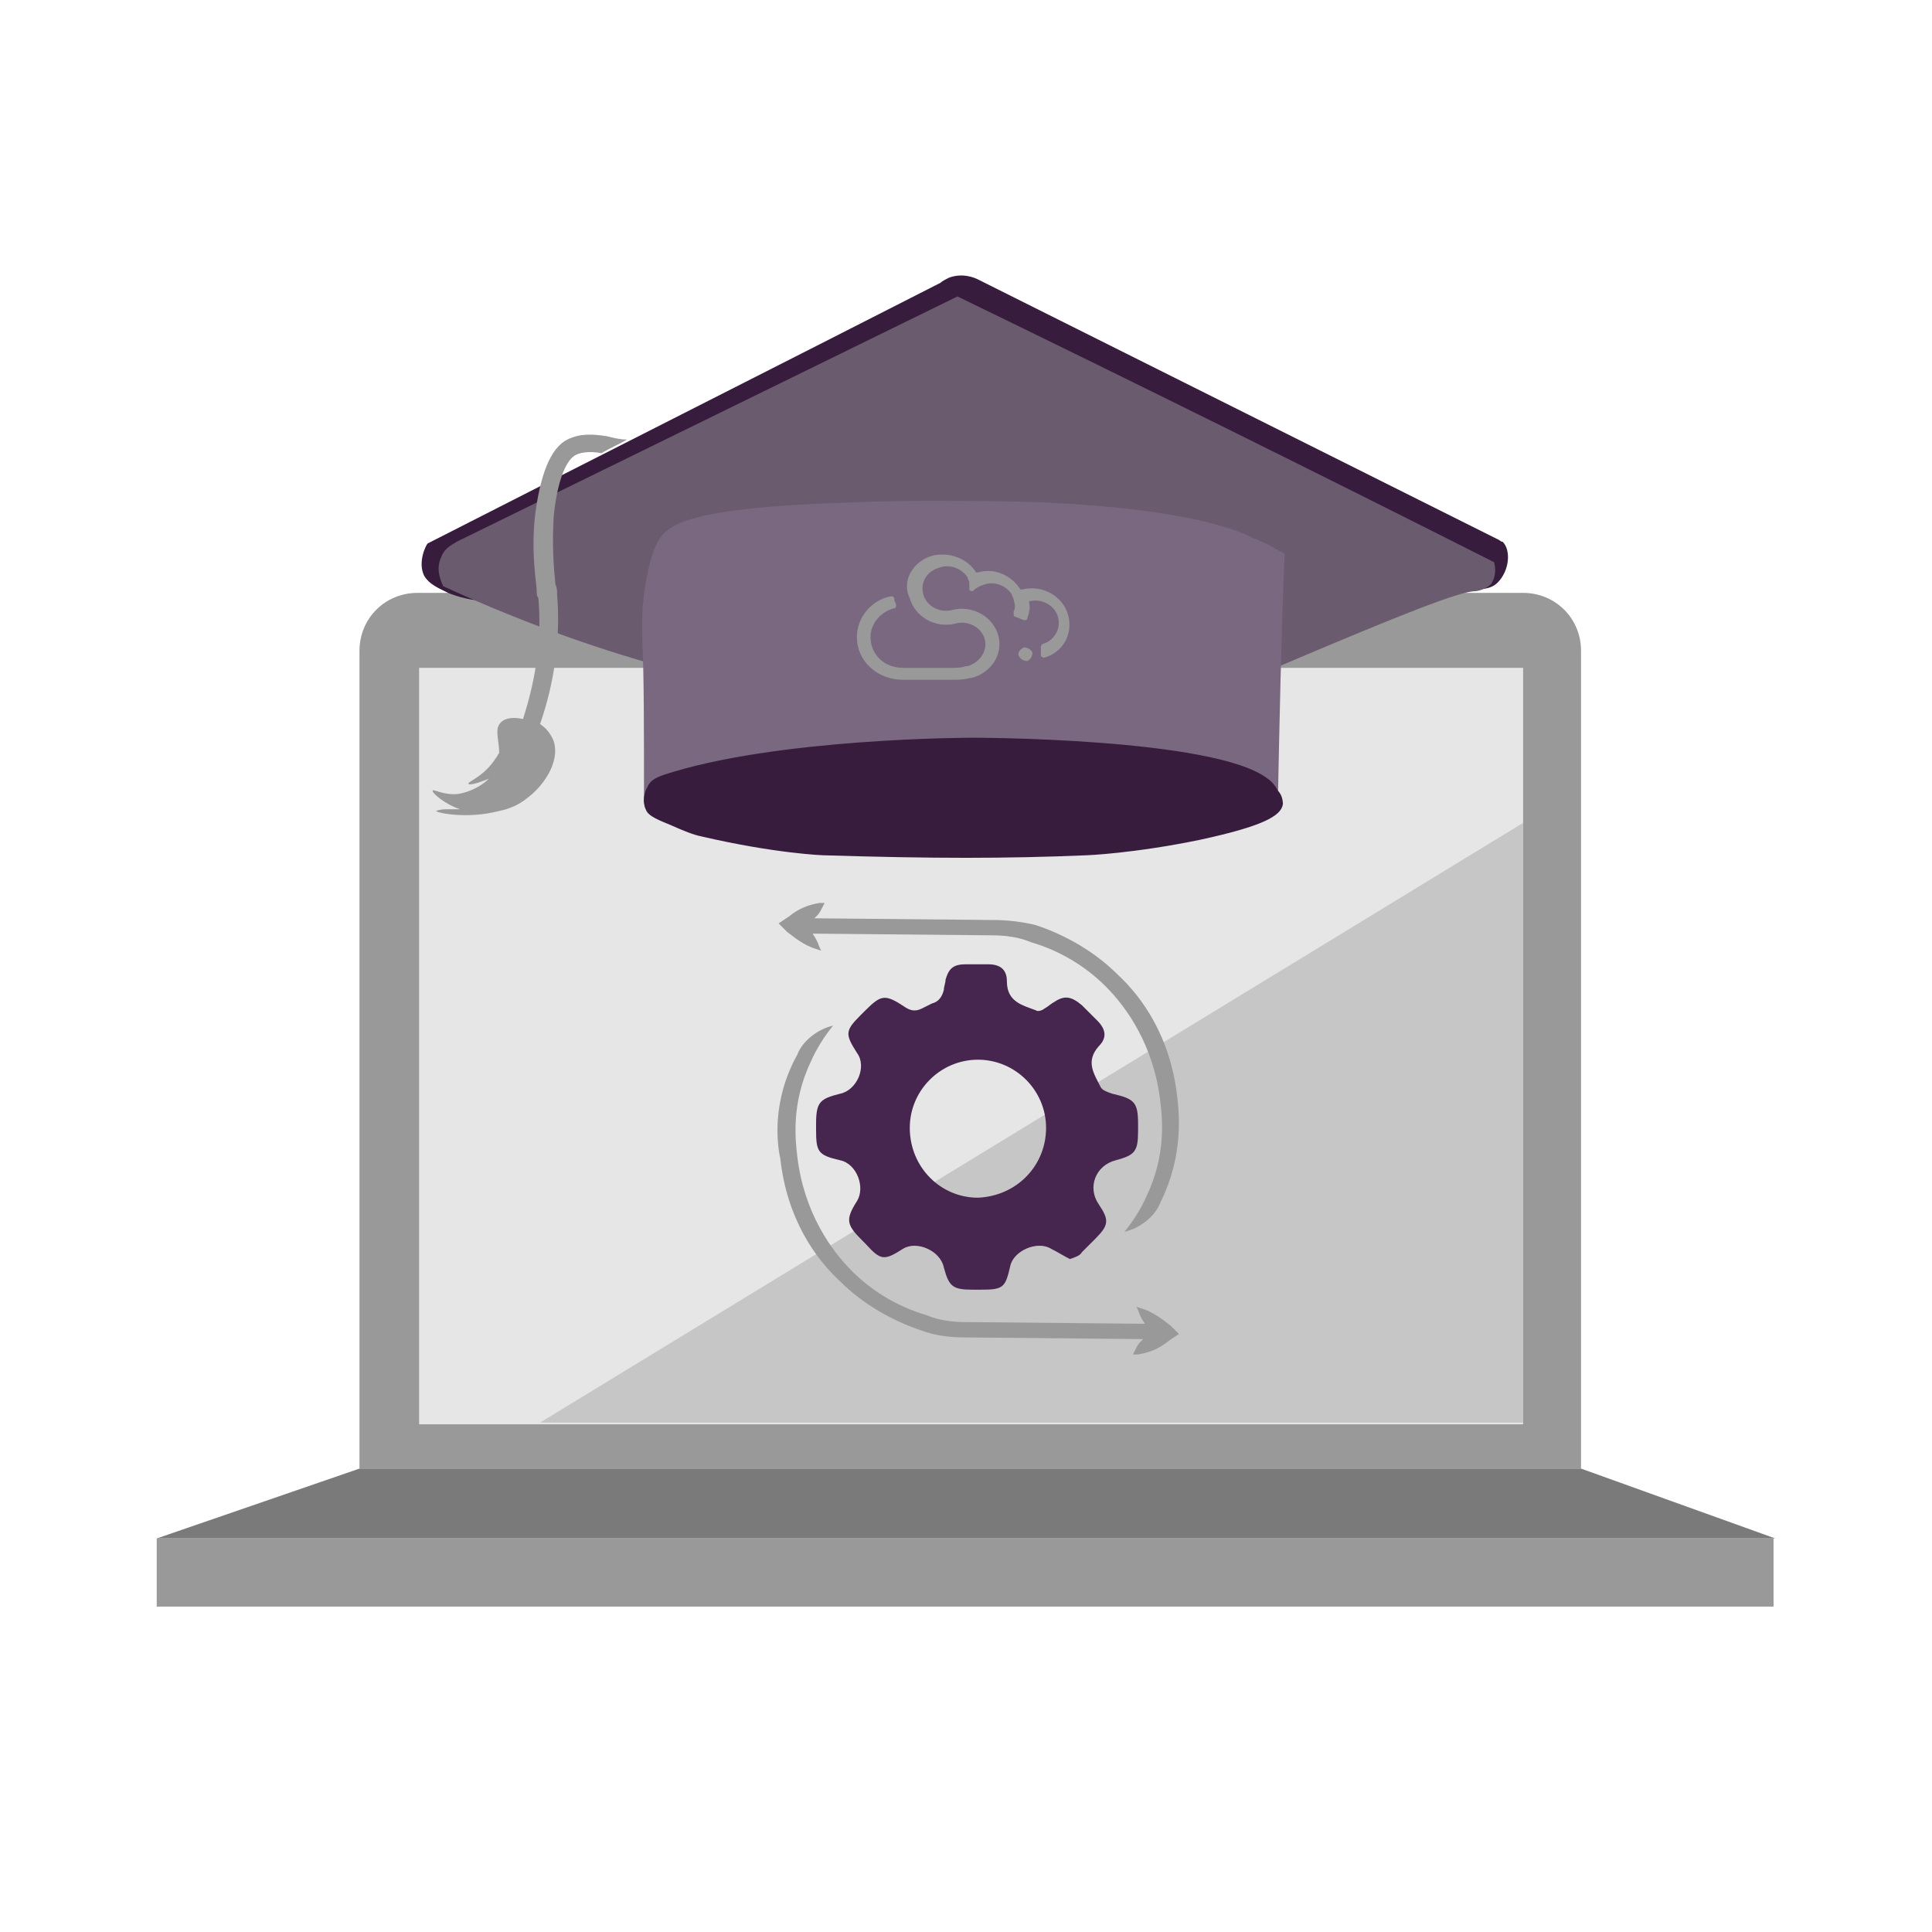
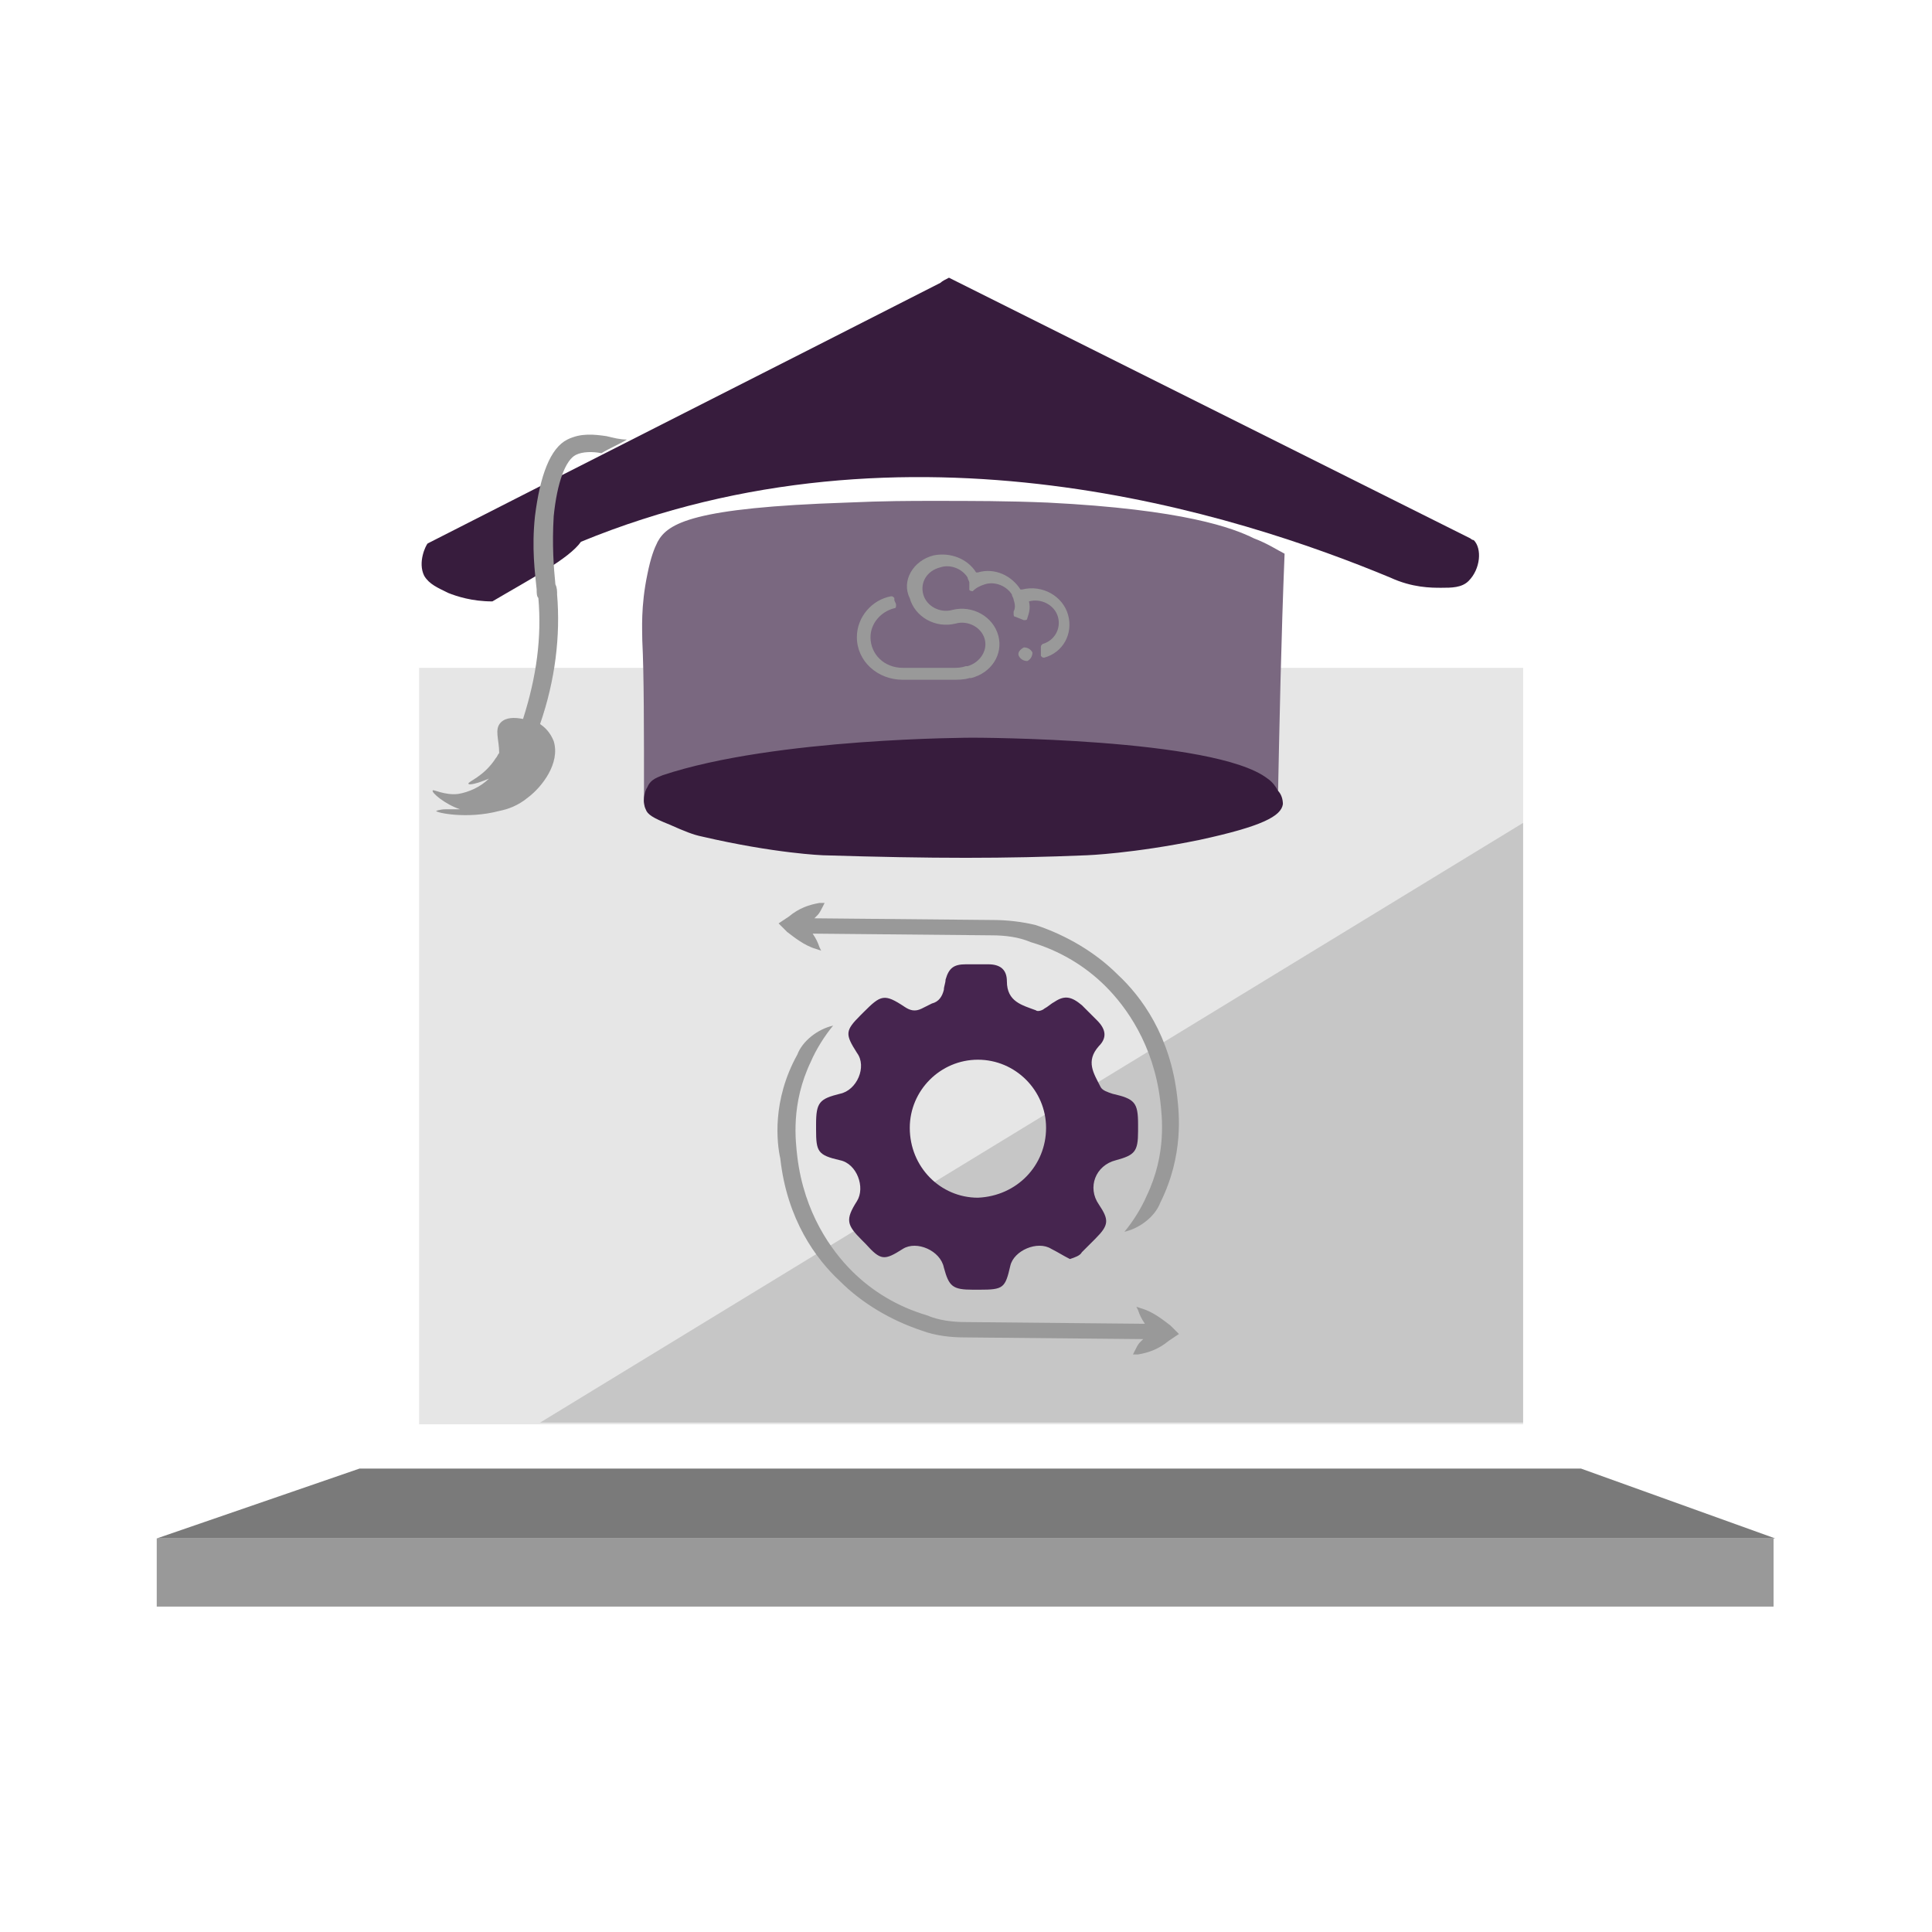
<svg xmlns="http://www.w3.org/2000/svg" version="1.1" id="Laag_1" x="0px" y="0px" viewBox="0 0 113.4 113.4" style="enable-background:new 0 0 113.4 113.4;" xml:space="preserve">
  <style type="text/css">
	.st0{fill:#46254F;}
	.st1{fill:none;stroke:#46254F;stroke-width:3;stroke-miterlimit:10;}
	.st2{fill:#FFFFFF;stroke:#46254F;stroke-width:3;stroke-miterlimit:10;}
	.st3{fill:none;stroke:#46254F;stroke-miterlimit:10;}
	.st4{fill:#34203D;}
	.st5{fill:#2C1C35;}
	.st6{fill:#2D1C35;}
	.st7{fill:#C6724C;}
	.st8{clip-path:url(#SVGID_00000046300863700206565680000017303757065262043577_);}
	.st9{fill:#AF5332;}
	.st10{fill:none;}
	.st11{fill:#51C185;}
	.st12{fill:#E5D2C7;}
	.st13{clip-path:url(#SVGID_00000132071111887685109450000003285217505798701461_);}
	.st14{fill:#F2E5DE;}
	.st15{fill:#3A2445;}
	.st16{clip-path:url(#SVGID_00000119077518075165114640000008734162098188690323_);}
	.st17{fill:#4CE593;}
	.st18{fill:#665270;}
	.st19{clip-path:url(#SVGID_00000034808874894867582940000015003240897934382467_);}
	.st20{clip-path:url(#SVGID_00000123424409298839879530000000446843168112615569_);}
	.st21{fill:#0295FF;}
	.st22{clip-path:url(#SVGID_00000030482425303481277530000005541420940588806058_);}
	.st23{fill:#F2F2F2;}
	.st24{fill:#C3BBC6;}
	.st25{clip-path:url(#SVGID_00000160188392527452614530000001600610817704597377_);}
	.st26{fill:#543D5E;}
	.st27{clip-path:url(#SVGID_00000032643895269335635730000010347702563214237612_);}
	.st28{clip-path:url(#SVGID_00000080916397282407362400000008515278221187522977_);}
	.st29{clip-path:url(#SVGID_00000168795384333205261100000006019875580979628221_);}
	.st30{fill:#C7724C;}
	.st31{clip-path:url(#SVGID_00000092442143737710615920000011750342161879567780_);}
	.st32{fill:#4B4668;}
	.st33{clip-path:url(#SVGID_00000096019830573429476570000015660794053648753053_);}
	.st34{fill:#999999;}
	.st35{fill:#C2BAC5;}
	.st36{fill:#F6F6F6;}
	.st37{fill:#45254E;}
	.st38{fill:#F1F1F1;}
	.st39{fill:#C6C6C6;}
	.st40{fill:#A6A0A9;}
	.st41{fill:#371C3D;}
	.st42{fill:#7A6880;}
	.st43{fill:#9D9D9C;}
	.st44{fill:#969099;}
	.st45{fill:#FFFFFF;}
	.st46{fill:none;stroke:#999999;stroke-width:3;stroke-miterlimit:10;}
	.st47{fill:#FFFFFF;stroke:#999999;stroke-width:3;stroke-miterlimit:10;}
	.st48{fill:#E6E6E6;}
	.st49{clip-path:url(#SVGID_00000166659479085254849720000017344120933090088591_);fill:#999999;}
	.st50{clip-path:url(#SVGID_00000101788508145471175190000002101754018835155630_);fill:#999999;}
	.st51{clip-path:url(#SVGID_00000019659193094203638230000018245368912497839526_);fill:#999999;}
	.st52{clip-path:url(#SVGID_00000000905874724914838810000004599792800002759815_);fill:#999999;}
	.st53{clip-path:url(#SVGID_00000101801784510448514290000009389351105597795487_);fill:#999999;}
	.st54{clip-path:url(#SVGID_00000161616543854534626610000001898112034412651652_);fill:#999999;}
	.st55{clip-path:url(#SVGID_00000133502466651011742320000016713528682995602107_);fill:#999999;}
	.st56{clip-path:url(#SVGID_00000021079286537583957710000014981044531334771646_);fill:#999999;}
	.st57{clip-path:url(#SVGID_00000031928002136542363990000006671541416187785880_);fill:#999999;}
	.st58{clip-path:url(#SVGID_00000016760899984069282810000013755853195265059728_);fill:#999999;}
	.st59{clip-path:url(#SVGID_00000033329371554082322930000003623995359726090375_);fill:#999999;}
	.st60{clip-path:url(#SVGID_00000127763921877831730560000008463207383070140564_);fill:#999999;}
	.st61{fill:#7A7A7A;}
	.st62{fill:#6A5B6F;}
	.st63{fill:none;stroke:#999999;stroke-miterlimit:10;}
	.st64{fill:none;stroke:#46254F;stroke-width:3;stroke-linecap:round;stroke-miterlimit:10;}
	.st65{fill:none;stroke:#999999;stroke-width:3;stroke-linecap:round;stroke-miterlimit:10;}
	.st66{fill:#FFFFFF;stroke:#E6E6E6;stroke-miterlimit:10;}
	.st67{fill:none;stroke:#999999;stroke-width:2;stroke-linecap:round;stroke-linejoin:round;stroke-miterlimit:10;}
	.st68{fill:none;stroke:#999999;stroke-width:2;stroke-linecap:round;stroke-miterlimit:10;}
	.st69{fill:none;stroke:#46254F;stroke-width:2;stroke-linecap:round;stroke-linejoin:round;stroke-miterlimit:10;}
	.st70{fill:none;stroke:#46254F;stroke-width:2;stroke-linecap:round;stroke-miterlimit:10;}
	.st71{fill:#E6E6E6;stroke:#999999;stroke-miterlimit:10;}
	.st72{fill:#E6E6E6;stroke:#46254F;stroke-miterlimit:10;}
	.st73{fill:#999999;stroke:#E6E6E6;stroke-miterlimit:10;}
	.st74{fill:#46254F;stroke:#E6E6E6;stroke-miterlimit:10;}
	.st75{clip-path:url(#SVGID_00000118370315229118644670000015391504598155207344_);fill:#E6E6E6;}
	.st76{clip-path:url(#SVGID_00000001637697749205804570000005124879984324940211_);fill:#E6E6E6;}
	.st77{clip-path:url(#SVGID_00000142873470918605419190000003731371163079673227_);fill:#E6E6E6;}
	.st78{clip-path:url(#SVGID_00000052823312250782319590000012684445932744723377_);fill:#E6E6E6;}
	.st79{clip-path:url(#SVGID_00000099664069612013065920000007994734962314050189_);fill:#E6E6E6;}
	.st80{clip-path:url(#SVGID_00000104670879759262895520000000756599247425860026_);fill:#E6E6E6;}
	.st81{clip-path:url(#SVGID_00000021096996867676916740000006074429067633006271_);fill:#E6E6E6;}
	.st82{clip-path:url(#SVGID_00000101807902228483096060000016366916434293341078_);fill:#E6E6E6;}
	.st83{clip-path:url(#SVGID_00000153695903795139765380000015059058552092330387_);fill:#E6E6E6;}
	.st84{clip-path:url(#SVGID_00000132085288076931236730000002249131043860412296_);fill:#E6E6E6;}
	.st85{clip-path:url(#SVGID_00000153672108032582384070000011699910359087784380_);fill:#999999;}
	.st86{clip-path:url(#SVGID_00000111885841323499492110000017817066723432169902_);fill:#999999;}
	.st87{fill:none;stroke:#999999;stroke-width:4;stroke-miterlimit:10;}
	.st88{fill:none;stroke:#46254F;stroke-width:4;stroke-miterlimit:10;}
	.st89{opacity:0.68;fill:#46254F;}
	.st90{clip-path:url(#SVGID_00000059996898510577131150000006026338483661238961_);}
	.st91{clip-path:url(#SVGID_00000137845242839383536450000016357800078141229981_);}
	.st92{clip-path:url(#SVGID_00000097502237204054761060000004858567519545696167_);}
	.st93{clip-path:url(#SVGID_00000153674738583693366010000001838613796454839481_);}
	.st94{clip-path:url(#SVGID_00000008115682198239491110000015766550206878825640_);}
	.st95{clip-path:url(#SVGID_00000126310551833785469000000000504647850545939840_);}
	.st96{fill:none;stroke:#FFFFFF;stroke-width:0.8;stroke-miterlimit:10;}
	.st97{clip-path:url(#SVGID_00000062908949818029805920000017098902218882245309_);}
	.st98{clip-path:url(#SVGID_00000162321395730288185730000003612467884744736957_);}
	.st99{clip-path:url(#SVGID_00000043442774694558126890000009372520726783525510_);fill:#999999;}
	.st100{clip-path:url(#SVGID_00000080927296441582664200000016520553473002384535_);fill:#46254F;}
	.st101{clip-path:url(#SVGID_00000141443873466864735330000011546318718907673479_);fill:#999999;}
	.st102{fill:none;stroke:#E6E6E6;stroke-miterlimit:10;}
	.st103{clip-path:url(#SVGID_00000121988144271911746820000008216253396687262592_);fill:#46254F;}
	.st104{clip-path:url(#SVGID_00000155121820656473201220000014592430498894608270_);fill:#999999;}
	.st105{clip-path:url(#SVGID_00000091717426185155608740000015615264243109938862_);fill:#999999;}
	.st106{clip-path:url(#SVGID_00000034068474759672844430000001872640891450783371_);fill:#46254F;}
	.st107{clip-path:url(#SVGID_00000121957540365644392290000004282291917981041313_);fill:#46254F;}
	.st108{clip-path:url(#SVGID_00000093890570360047422500000015986359972660215939_);fill:#46254F;}
	.st109{clip-path:url(#SVGID_00000010312368671409254300000017802561361877456560_);fill:#999999;}
	.st110{clip-path:url(#SVGID_00000152251263120349060580000015880711817203209088_);fill:#999999;}
	.st111{clip-path:url(#SVGID_00000083049360557692225500000004491676237431151533_);fill:#46254F;}
	.st112{clip-path:url(#SVGID_00000000191450424063728670000011567502471896575934_);fill:#46254F;}
	.st113{clip-path:url(#SVGID_00000181056913605872564310000013798648459935914648_);fill:#999999;}
	.st114{clip-path:url(#SVGID_00000139294766450349212860000001784221571626779834_);fill:#999999;}
	.st115{clip-path:url(#SVGID_00000086681593691565234650000015660302416120531881_);fill:#46254F;}
	.st116{clip-path:url(#SVGID_00000030451020723926465540000006593674863969694853_);fill:#7A6880;}
	.st117{clip-path:url(#SVGID_00000127766131262907279950000007501803185474194843_);fill:#46254F;}
	.st118{clip-path:url(#SVGID_00000165231371074700243490000010648827263700369073_);fill:#999999;}
	.st119{clip-path:url(#SVGID_00000127733016167343755270000006502831372253650838_);fill:#7A6880;}
	.st120{clip-path:url(#SVGID_00000180345807569735468170000016789018364484788403_);fill:#371C3D;}
	.st121{clip-path:url(#SVGID_00000117636848076318509870000010611104185537838762_);fill:#46254F;}
	.st122{fill:#7A6880;stroke:#46254F;stroke-miterlimit:10;}
	.st123{fill:#FAA90E;stroke:#46254F;stroke-miterlimit:10;}
	.st124{fill:#51C185;stroke:#46254F;stroke-miterlimit:10;}
	.st125{fill:#0295FF;stroke:#46254F;stroke-miterlimit:10;}
	.st126{fill:#D0C9D3;}
	.st127{fill:#6E5E74;}
	.st128{fill:#FF0357;}
	.st129{fill:#C41E4D;}
	.st130{fill:#897E8F;}
	.st131{clip-path:url(#SVGID_00000042017684971324797080000007086847609940033435_);fill:#999999;}
	.st132{clip-path:url(#SVGID_00000149343532529251206500000000237816753496691620_);fill:#8CC63F;}
	.st133{clip-path:url(#SVGID_00000161591014463122145170000011330936170566429878_);fill:#0071BC;}
	.st134{clip-path:url(#SVGID_00000026153385434618505670000006048065565390070681_);fill:#FBB03B;}
	.st135{opacity:0.34;fill:#F1F1F1;}
	.st136{fill:none;stroke:#7A6880;stroke-width:8;stroke-miterlimit:10;}
	.st137{fill:#E5D9EB;}
	.st138{fill:#FFFFFF;stroke:#46254F;stroke-miterlimit:10;}
	.st139{fill:#FFFFFF;stroke:#999999;stroke-miterlimit:10;}
	.st140{clip-path:url(#SVGID_00000027595692237256593520000014631925854594166408_);}
	.st141{clip-path:url(#SVGID_00000054952957520453760680000005343063193183608705_);}
	.st142{clip-path:url(#SVGID_00000044176193034577367590000006814013064962658446_);}
	.st143{clip-path:url(#SVGID_00000031898932695863217610000010507715821117799069_);}
	.st144{clip-path:url(#SVGID_00000173162145023015204550000014142393279451708837_);}
	.st145{clip-path:url(#SVGID_00000078741033438173796510000003904165545514421633_);}
	.st146{fill:none;stroke:#46254F;stroke-width:1.4;stroke-miterlimit:10;}
	.st147{fill:none;stroke:#999999;stroke-width:1.4;stroke-miterlimit:10;}
	.st148{fill:#FAA90E;}
	.st149{clip-path:url(#SVGID_00000049904824150101683860000009640553342543076787_);}
	.st150{clip-path:url(#SVGID_00000047780770580775250870000016955456586206195611_);}
	.st151{clip-path:url(#SVGID_00000121989596683633616350000008099083364313628059_);}
	.st152{clip-path:url(#SVGID_00000178172080768843983180000006392140615068131234_);}
	.st153{clip-path:url(#SVGID_00000149356184131609811870000008055694689138576060_);}
	.st154{clip-path:url(#SVGID_00000013177943887484163340000011884321033138254212_);}
	.st155{clip-path:url(#SVGID_00000053512411393527230220000013657171544603074733_);}
	.st156{clip-path:url(#SVGID_00000026866253172152669150000007408492275772932279_);}
	.st157{clip-path:url(#SVGID_00000080893673224552592560000009649037018963491004_);}
	.st158{clip-path:url(#SVGID_00000066517240869934525660000015243664870122475913_);}
	.st159{clip-path:url(#SVGID_00000090986114119452322900000012479697415551205536_);}
	.st160{clip-path:url(#SVGID_00000155842327233089526010000007476802329133676722_);}
	.st161{clip-path:url(#SVGID_00000143594468329595126470000014103783214048750474_);}
	.st162{clip-path:url(#SVGID_00000030489010029599556590000003141218263419533487_);}
	.st163{clip-path:url(#SVGID_00000166667356554364896910000014120171843313393805_);}
	.st164{clip-path:url(#SVGID_00000084530034575096007100000004695933238713458850_);}
	.st165{clip-path:url(#SVGID_00000005961166656512112210000006268411622375016097_);}
	.st166{clip-path:url(#SVGID_00000162317349605295079890000001612976917801422998_);}
	.st167{clip-path:url(#SVGID_00000030465445632317793230000009546864717896358030_);}
	.st168{clip-path:url(#SVGID_00000152967882034689560100000013576812148862367634_);}
	.st169{clip-path:url(#SVGID_00000078045942460430676610000005777773703936726446_);}
	.st170{clip-path:url(#SVGID_00000147902491823349733140000012220443163668979642_);}
	.st171{clip-path:url(#SVGID_00000005975232871897483630000000905386882794584196_);}
	.st172{clip-path:url(#SVGID_00000080917042444027229870000015559779426644049558_);}
	.st173{clip-path:url(#SVGID_00000144328573255124980300000011707228772019559840_);}
	.st174{clip-path:url(#SVGID_00000067939452257211344520000003529379079953018766_);}
	.st175{clip-path:url(#SVGID_00000036220258776808812590000017098083529196362161_);}
	.st176{clip-path:url(#SVGID_00000008150143075128249500000005078752040412337803_);}
	.st177{clip-path:url(#SVGID_00000079484096007469137400000011999359664900559766_);}
	.st178{clip-path:url(#SVGID_00000138548834887141702630000007449052600182458550_);}
	.st179{clip-path:url(#SVGID_00000162324108998376471300000015473130650510548140_);}
	.st180{clip-path:url(#SVGID_00000049222951226717937650000015782431242158802615_);}
	.st181{clip-path:url(#SVGID_00000072990508539279127940000004882841559370183304_);}
	.st182{clip-path:url(#SVGID_00000006669072028516870760000010850578623851340950_);}
	.st183{clip-path:url(#SVGID_00000110432919445994428100000017146989161927130536_);}
	.st184{clip-path:url(#SVGID_00000169549462392362123580000015419449927716881313_);}
	.st185{clip-path:url(#SVGID_00000101822790193833299490000018051085471390275254_);}
	.st186{clip-path:url(#SVGID_00000101072128183538325690000001240660298557724333_);}
	.st187{clip-path:url(#SVGID_00000033371198429163906630000013414793520960150437_);}
	.st188{clip-path:url(#SVGID_00000079449476913749447840000015467384546263661241_);}
	.st189{clip-path:url(#SVGID_00000101823444414769464780000011212404608180320696_);}
	.st190{clip-path:url(#SVGID_00000090977485870381464490000016585261778679431339_);}
	.st191{clip-path:url(#SVGID_00000117656178641005665760000000567040896506968733_);}
	.st192{clip-path:url(#SVGID_00000183237469924293680900000009545548403197290406_);}
	.st193{clip-path:url(#SVGID_00000086683174238819897870000016441281066287960490_);}
	.st194{clip-path:url(#SVGID_00000181045316030900459430000016934120026471236278_);}
	.st195{clip-path:url(#SVGID_00000067958967553275368680000016687765682240815017_);}
	.st196{clip-path:url(#SVGID_00000084526863453173180610000015999194839484910269_);}
	.st197{clip-path:url(#SVGID_00000166652492733667084980000006047352591421353147_);}
	.st198{clip-path:url(#SVGID_00000138530951532200209950000001000086025565869971_);}
	.st199{clip-path:url(#SVGID_00000147942311453669685460000016757963986080225979_);}
	.st200{clip-path:url(#SVGID_00000165923989644452934610000002019164238886000279_);}
	.st201{clip-path:url(#SVGID_00000150063162651865488250000013811888713546078635_);}
	.st202{clip-path:url(#SVGID_00000058551417953271644820000002695466104521854858_);}
	.st203{clip-path:url(#SVGID_00000150093785797563129010000016656155802871230911_);}
	.st204{clip-path:url(#SVGID_00000090263426086191829960000018302125975266382248_);}
	.st205{clip-path:url(#SVGID_00000079464574376218806070000000133232453550319276_);}
	.st206{clip-path:url(#SVGID_00000058579207632981318840000000157143675934096782_);}
	.st207{clip-path:url(#SVGID_00000001639966729693508440000012775292646787778207_);}
	.st208{clip-path:url(#SVGID_00000163050305541435729780000005428820109252924549_);}
	.st209{fill:none;stroke:#371C3D;stroke-width:3;stroke-miterlimit:10;}
	.st210{clip-path:url(#SVGID_00000072962886165698345320000011386431111660059571_);}
	.st211{clip-path:url(#SVGID_00000035492524866220308110000002129483528890441099_);}
	.st212{clip-path:url(#SVGID_00000047778666678882043690000007394814278827488158_);}
	.st213{clip-path:url(#SVGID_00000057143023009627347630000010900408188838602631_);}
	.st214{clip-path:url(#SVGID_00000164504492261699396470000000632460115238881181_);}
	.st215{clip-path:url(#SVGID_00000057150423934600706560000005215912278977727654_);}
	.st216{clip-path:url(#SVGID_00000029032540747412830960000006627401214850275261_);}
	.st217{clip-path:url(#SVGID_00000139275170524384703170000004519672534742103682_);}
	.st218{clip-path:url(#SVGID_00000098904895070659339020000003335867406872509577_);}
	.st219{clip-path:url(#SVGID_00000118363688807481264080000004865472873116152720_);}
	.st220{clip-path:url(#SVGID_00000076577379403523550700000009719572745157234874_);}
	.st221{clip-path:url(#SVGID_00000130643445773703882460000009612781796604905391_);}
	.st222{fill:none;stroke:#7A7A7A;stroke-width:3;stroke-miterlimit:10;}
	.st223{clip-path:url(#SVGID_00000023244163632477178830000014030811675346480790_);}
	.st224{clip-path:url(#SVGID_00000034779846885425243970000006504117032294567304_);}
	.st225{clip-path:url(#SVGID_00000055700910706689685280000014780175941735698615_);}
	.st226{clip-path:url(#SVGID_00000102521402927009567380000018411099836953680563_);}
	.st227{clip-path:url(#SVGID_00000051368963431726352860000015024566310943775929_);}
	.st228{clip-path:url(#SVGID_00000072963494823736260600000009538988716073271955_);}
	.st229{clip-path:url(#SVGID_00000010279362482636592910000002688150968457788306_);}
	.st230{clip-path:url(#SVGID_00000123431219399253199050000017099797308696448145_);}
	.st231{clip-path:url(#SVGID_00000161594282882093360480000000533140837123398784_);}
	.st232{clip-path:url(#SVGID_00000165200076960569270930000006626074262752156054_);}
	.st233{clip-path:url(#SVGID_00000153680736552024899030000000178218087472600989_);}
	.st234{clip-path:url(#SVGID_00000096775303297605517990000002689114329301275267_);}
	.st235{clip-path:url(#SVGID_00000165920788993303254630000018057350601838921912_);}
	.st236{clip-path:url(#SVGID_00000083084734111609568790000008610403180008914061_);}
	.st237{clip-path:url(#SVGID_00000050639238039684504280000012073285077048716420_);}
	.st238{clip-path:url(#SVGID_00000031915957006479795030000012502629419321469607_);}
	.st239{clip-path:url(#SVGID_00000145767332359297465050000002775694934846913970_);}
	.st240{clip-path:url(#SVGID_00000072262902703055100080000014798564734394285219_);}
	.st241{clip-path:url(#SVGID_00000145023370287145496840000009975745530326821531_);}
	.st242{clip-path:url(#SVGID_00000109006732348719608460000005562959279622799026_);}
	.st243{clip-path:url(#SVGID_00000108293984616371770120000003225812617225385621_);}
	.st244{clip-path:url(#SVGID_00000087376930654204972280000004348549513172915640_);}
	.st245{clip-path:url(#SVGID_00000139289733403616048500000004534908456111511683_);}
	.st246{clip-path:url(#SVGID_00000080179474977275342240000016393303812980659361_);}
	.st247{clip-path:url(#SVGID_00000165224831751876050360000011238406243513969554_);}
	.st248{clip-path:url(#SVGID_00000165913958494763511520000007125633658793381266_);}
	.st249{clip-path:url(#SVGID_00000182487895102759533440000009578956710776012687_);}
	.st250{clip-path:url(#SVGID_00000087381310974233079280000014708499309792852103_);fill:#51C185;}
	.st251{clip-path:url(#SVGID_00000174568987047093210200000004497938958187076027_);}
	.st252{clip-path:url(#SVGID_00000027576072994356439720000003015705957325546165_);}
	.st253{clip-path:url(#SVGID_00000173876814796952060110000012264529738242906520_);}
	.st254{clip-path:url(#SVGID_00000111163585945379011890000002135616529525209493_);}
	.st255{clip-path:url(#SVGID_00000134943014619103678060000018065214777249354398_);}
	.st256{clip-path:url(#SVGID_00000081637147187110698610000007472273392751235500_);}
	.st257{clip-path:url(#SVGID_00000148627554703333016260000016269653938712672688_);}
	.st258{clip-path:url(#SVGID_00000099652665194491126520000005899026644404993965_);}
	.st259{clip-path:url(#SVGID_00000029006426181532184570000013955321025946929283_);}
	.st260{clip-path:url(#SVGID_00000113326309443117469880000004676213323415921820_);}
	.st261{clip-path:url(#SVGID_00000057131304262901953550000005588740237683421835_);}
	.st262{clip-path:url(#SVGID_00000078724850874672684080000006443118129153677717_);}
	.st263{fill:#E6007E;}
	.st264{fill:#A75D43;}
	.st265{fill:url(#man_1_Orginal_1-4_00000013885320434708648090000011842786279889367712_);}
	.st266{fill:#8A7E91;}
	.st267{clip-path:url(#SVGID_00000149384058426384657860000017137385450217922237_);}
	.st268{clip-path:url(#SVGID_00000101819297139325998700000012512626370593798529_);}
	.st269{fill:#9D90A3;}
	.st270{clip-path:url(#SVGID_00000121984186707936161010000006320264055566672029_);}
	.st271{clip-path:url(#SVGID_00000091728597313523072310000002457166370814176174_);}
	.st272{clip-path:url(#SVGID_00000169537797369599721910000015233631141196576181_);}
	.st273{clip-path:url(#SVGID_00000043458321639206896250000000987546058099055798_);}
	.st274{clip-path:url(#SVGID_00000154387582323101380180000006653813937719245703_);}
	.st275{clip-path:url(#SVGID_00000078757706584048567890000015384390292340344505_);}
	.st276{clip-path:url(#SVGID_00000053530971784359108750000010501410585304028329_);}
	.st277{clip-path:url(#SVGID_00000106109075722730323860000011472545421840896659_);}
	.st278{clip-path:url(#SVGID_00000026877040465366705560000015091539453633780150_);}
	.st279{clip-path:url(#SVGID_00000011740462892187924720000011763544598383906748_);}
	.st280{clip-path:url(#SVGID_00000007418024943462183760000006114670688557942401_);}
	.st281{clip-path:url(#SVGID_00000183250295477921126380000014978604842110515863_);}
	.st282{clip-path:url(#SVGID_00000158746492992470518370000003916353525515475887_);}
	.st283{clip-path:url(#SVGID_00000101816761762900495910000010426289970741620396_);}
	.st284{clip-path:url(#SVGID_00000178203987034111684130000003759260130208483745_);}
	.st285{clip-path:url(#SVGID_00000126302054218269943110000003753442563952671379_);}
	.st286{clip-path:url(#SVGID_00000133491013900166178870000017981428317549145738_);}
	.st287{clip-path:url(#SVGID_00000170280663969205303000000007936581430529141685_);}
	.st288{clip-path:url(#SVGID_00000010306073036064343940000016169096525892489640_);}
	.st289{clip-path:url(#SVGID_00000044861415137067790140000016244206113680654469_);}
	.st290{clip-path:url(#SVGID_00000087414350925202193330000003104006861200186791_);}
	.st291{clip-path:url(#SVGID_00000076572510821890991690000008751060078920241811_);}
	.st292{clip-path:url(#SVGID_00000109738284066357535560000006457725353548136127_);}
	.st293{clip-path:url(#SVGID_00000139975609689328606470000007789803794363082390_);}
	.st294{clip-path:url(#SVGID_00000057828275770257719370000006872971065215845810_);}
	.st295{clip-path:url(#SVGID_00000018928016814455898180000000792993518461504429_);}
	.st296{clip-path:url(#SVGID_00000124877402135055540190000007486373440942573443_);}
	.st297{clip-path:url(#SVGID_00000052793228077419485730000014041855633593536681_);}
	.st298{clip-path:url(#SVGID_00000029755067349908588200000016876682663778298273_);}
	.st299{clip-path:url(#SVGID_00000131327718646118631230000002405863133200956057_);}
	.st300{clip-path:url(#SVGID_00000103954032556246209760000005837615074531885751_);}
	.st301{clip-path:url(#SVGID_00000016077732534334225400000018104073293436013723_);}
	.st302{clip-path:url(#SVGID_00000110472755041654982700000010705247869760618402_);}
	.st303{clip-path:url(#SVGID_00000175304143310577522650000003006964217645604018_);}
	.st304{clip-path:url(#SVGID_00000162320996786054691170000000116565250217564056_);}
	.st305{clip-path:url(#SVGID_00000133503849534388238670000016299188071335051689_);}
	.st306{clip-path:url(#SVGID_00000155851329624063908230000003289966938627675786_);}
	.st307{clip-path:url(#SVGID_00000048475136396847973690000001319262510926269879_);}
	.st308{clip-path:url(#SVGID_00000023282828462996866630000016338329149420444545_);}
	.st309{clip-path:url(#SVGID_00000115473298127471071820000007748523400232451244_);}
	.st310{clip-path:url(#SVGID_00000174586363734334903340000001016138950239150738_);}
	.st311{clip-path:url(#SVGID_00000037684650419775561120000001114954320852836760_);}
	.st312{clip-path:url(#SVGID_00000047765485197093137350000010473483199282655146_);}
	.st313{clip-path:url(#SVGID_00000119799580314292586930000005027705600379238045_);}
	.st314{clip-path:url(#SVGID_00000071527151151949990800000006886220337805857679_);}
	.st315{clip-path:url(#SVGID_00000106848739827203561640000003575585152863807656_);}
	.st316{clip-path:url(#SVGID_00000128467527228035236550000003037269951389580990_);}
	.st317{clip-path:url(#SVGID_00000127024261988811269960000010448107490819359416_);}
	.st318{clip-path:url(#SVGID_00000119830103665928918800000000902938490648742818_);}
	.st319{clip-path:url(#SVGID_00000057142837122740029300000006673560887805348491_);}
	.st320{clip-path:url(#SVGID_00000057143046899281319980000006596574711568495258_);}
	.st321{clip-path:url(#SVGID_00000065775101698641534250000006290611072541147294_);}
	.st322{clip-path:url(#SVGID_00000129925051868606055100000003850123467953705118_);}
	.st323{clip-path:url(#SVGID_00000162331511327090172270000000690215076165872792_);}
	.st324{clip-path:url(#SVGID_00000014611951598864464490000008840518221679543228_);}
	.st325{clip-path:url(#SVGID_00000085949260196407799730000003945164196116490429_);}
	.st326{clip-path:url(#SVGID_00000116915099336419842080000011021255863788147328_);}
	.st327{clip-path:url(#SVGID_00000018939915169996270560000015042202602315478157_);}
	.st328{clip-path:url(#SVGID_00000018198509495053360050000007511648352863989667_);}
	.st329{clip-path:url(#SVGID_00000135683831658529544030000008772516980471949726_);}
	.st330{clip-path:url(#SVGID_00000018919626919363698350000002939019681906947230_);}
	.st331{clip-path:url(#SVGID_00000036235791281461940400000013976370421627321514_);}
	.st332{clip-path:url(#SVGID_00000037678822116952165550000000013251260871349651_);}
	.st333{clip-path:url(#SVGID_00000056418574323104560380000016233148801724494772_);}
	.st334{clip-path:url(#SVGID_00000163766690607763173340000001369672693928092327_);}
	.st335{clip-path:url(#SVGID_00000067915603405973869730000000590222627183885707_);}
	.st336{clip-path:url(#SVGID_00000050652875782339602840000007062708240261761156_);}
	.st337{clip-path:url(#SVGID_00000163783846755438355830000007823329019282481060_);}
	.st338{clip-path:url(#SVGID_00000064325479181360305600000013819781545800482989_);}
	.st339{clip-path:url(#SVGID_00000098900940368687031130000008871469281286415516_);}
	.st340{clip-path:url(#SVGID_00000075141499950701692230000015177613036003703721_);}
	.st341{clip-path:url(#SVGID_00000087392108995627884910000005178826362846559373_);}
	.st342{clip-path:url(#SVGID_00000042732825006431784270000001676620603767314062_);}
	.st343{clip-path:url(#SVGID_00000127743318985636783760000013577369307870293637_);}
	.st344{clip-path:url(#SVGID_00000152983162554593385910000014268504887025108639_);}
	.st345{clip-path:url(#SVGID_00000079473554466580147160000000235394759134915236_);}
	.st346{clip-path:url(#SVGID_00000016069769588580433270000017465244356787118490_);}
	.st347{clip-path:url(#SVGID_00000000206948058560020250000006610396026412268954_);}
	.st348{clip-path:url(#SVGID_00000010991774697471676090000006137163137049750693_);}
	.st349{clip-path:url(#SVGID_00000152231740430664521050000013093435539687147925_);}
	.st350{clip-path:url(#SVGID_00000047029617283583375980000013448139960735504773_);}
	.st351{clip-path:url(#SVGID_00000132770688372426717250000012715208867304149662_);}
	.st352{clip-path:url(#SVGID_00000087377368697248088540000013170938976722280067_);}
	.st353{fill:#2D2E83;stroke:#FFFFFF;stroke-width:2;stroke-linecap:round;stroke-linejoin:round;stroke-miterlimit:10;}
	.st354{clip-path:url(#SVGID_00000129901898090274889980000007365220733192599180_);}
	.st355{clip-path:url(#SVGID_00000106105918388787035990000014754780010789288839_);}
	.st356{clip-path:url(#SVGID_00000139989452431257620020000002955829697028963748_);}
	.st357{clip-path:url(#SVGID_00000150815679717327770420000010898273204251411862_);}
	.st358{clip-path:url(#SVGID_00000013152609008281225480000014268936571939801017_);}
	.st359{clip-path:url(#SVGID_00000132770373824991699860000002127813300714819502_);}
	.st360{clip-path:url(#SVGID_00000045594997571125585920000007573430872650979458_);}
	.st361{clip-path:url(#SVGID_00000114036083626334803070000009871454054349182651_);}
	.st362{clip-path:url(#SVGID_00000000934228891477000190000013963961177009004160_);}
	.st363{clip-path:url(#SVGID_00000066516907954556581280000005903797336078973325_);}
	.st364{clip-path:url(#SVGID_00000157294130512518411970000004526856958413800883_);}
	.st365{clip-path:url(#SVGID_00000087404087294153141990000000062112858219422091_);}
	.st366{clip-path:url(#SVGID_00000144302664945854267820000006792397990220301228_);}
	.st367{clip-path:url(#SVGID_00000036253501921575123010000004073221034004544431_);}
	.st368{clip-path:url(#SVGID_00000018922872776213131240000003602401672462870415_);}
	.st369{clip-path:url(#SVGID_00000066493999227584144180000003226149402393201319_);}
	.st370{clip-path:url(#SVGID_00000157994215020256837480000000021570273405591699_);}
	.st371{clip-path:url(#SVGID_00000008845157424274638080000001674468574260670138_);}
	.st372{clip-path:url(#SVGID_00000153674031398543486050000004381317598681074331_);}
	.st373{clip-path:url(#SVGID_00000093869596219185259380000001012281774722396584_);}
	.st374{clip-path:url(#SVGID_00000182497345430384822230000007417901484958119607_);}
	.st375{clip-path:url(#SVGID_00000145060162633395582380000014356798795727514019_);}
	.st376{clip-path:url(#SVGID_00000166643411076538441790000001390344598161678477_);}
	.st377{clip-path:url(#SVGID_00000107574360306227160000000015412016110627915706_);}
	.st378{clip-path:url(#SVGID_00000180355357989821272360000007562308967313780399_);}
	.st379{clip-path:url(#SVGID_00000054959842776189536950000014862320180317242501_);}
	.st380{clip-path:url(#SVGID_00000170249156544636271770000003805657201777323190_);}
	.st381{clip-path:url(#SVGID_00000049935953345712972520000013193082078159365261_);}
	.st382{clip-path:url(#SVGID_00000009565159290126669540000011428590398148715433_);}
	.st383{clip-path:url(#SVGID_00000008118162395123799600000004025354786024936607_);}
	.st384{clip-path:url(#SVGID_00000090256426513108853010000001417450040709627045_);}
	.st385{clip-path:url(#SVGID_00000165925339424662937370000004292881244273500064_);}
	.st386{clip-path:url(#SVGID_00000004535847226089222030000003730694970090602396_);}
	.st387{clip-path:url(#SVGID_00000119808652265021775810000014004052347228056765_);}
	.st388{clip-path:url(#SVGID_00000171700652219736096710000012066683038160357807_);}
	.st389{clip-path:url(#SVGID_00000111160019348181250240000000597941527735986842_);}
	.st390{clip-path:url(#SVGID_00000013169758386620683390000003736087045914688157_);}
	.st391{clip-path:url(#SVGID_00000172398775362417964670000005008143900644202428_);}
	.st392{clip-path:url(#SVGID_00000042005606427866147480000005704992680279466141_);}
	.st393{clip-path:url(#SVGID_00000130640147766798477000000007402876788807563155_);}
	.st394{fill:none;stroke:#999999;stroke-linecap:round;stroke-linejoin:round;stroke-miterlimit:10;}
	.st395{clip-path:url(#SVGID_00000089540200983897219200000008192206218163262639_);}
	.st396{clip-path:url(#SVGID_00000168803177148431152870000017063157997685420681_);}
	.st397{clip-path:url(#SVGID_00000030475528431740120350000011432546251115479471_);}
	.st398{clip-path:url(#SVGID_00000104694792290433313620000004968877074675604670_);}
	.st399{clip-path:url(#SVGID_00000075844282582904921680000003025783250337605562_);}
	.st400{clip-path:url(#SVGID_00000052794198371647509570000014498259870975096761_);}
	.st401{clip-path:url(#SVGID_00000142148620483588554920000016483727875390393529_);}
	.st402{clip-path:url(#SVGID_00000085946401562886780330000009823891406277565089_);}
	.st403{clip-path:url(#SVGID_00000010272121855915113990000004671652712309905317_);}
	.st404{clip-path:url(#SVGID_00000134228816657611777920000003911278694463131310_);}
	.st405{clip-path:url(#SVGID_00000133503782089494817910000004794823398499011254_);}
	.st406{clip-path:url(#SVGID_00000005947955543788091220000006593473718910544003_);}
	.st407{clip-path:url(#SVGID_00000085228204061613839560000003689219631369135530_);}
	.st408{clip-path:url(#SVGID_00000063612087172418977670000010468321375788339387_);}
	.st409{clip-path:url(#SVGID_00000079444447003588550670000008265551200061814174_);}
	.st410{clip-path:url(#SVGID_00000156559666357550486400000011434125717506629775_);}
	.st411{clip-path:url(#SVGID_00000151544518457413691270000000095068811384172206_);}
	.st412{clip-path:url(#SVGID_00000076570605520981967480000003132967768297529999_);}
	.st413{clip-path:url(#SVGID_00000170279726228305983350000013942278935677443737_);fill:#999999;}
	.st414{clip-path:url(#SVGID_00000025425987577248085950000014504621111915754162_);fill:#999999;}
	.st415{clip-path:url(#SVGID_00000021825762947636491780000004873532656864899979_);fill:#999999;}
	.st416{clip-path:url(#SVGID_00000168807965795637420420000009738166564138648715_);fill:#999999;}
	.st417{clip-path:url(#SVGID_00000177445694212027458190000014680915555128622213_);fill:#999999;}
	.st418{clip-path:url(#SVGID_00000181792944548682231490000006207190225307495041_);fill:#999999;}
	.st419{clip-path:url(#SVGID_00000165226140143120538810000010515293561685486003_);fill:#999999;}
	.st420{clip-path:url(#SVGID_00000077297160908469311840000005852287211878555281_);fill:#46254F;}
	.st421{clip-path:url(#SVGID_00000109721073444896905580000000274269059888486273_);fill:#46254F;}
	.st422{clip-path:url(#SVGID_00000078736588445559983610000004545062217941860534_);fill:#46254F;}
	.st423{clip-path:url(#SVGID_00000121241664773129035190000000354453233086742913_);fill:#46254F;}
	.st424{clip-path:url(#SVGID_00000054246523245465173650000012118130994541535125_);fill:#46254F;}
	.st425{clip-path:url(#SVGID_00000102536738694482777720000010317292912863536304_);fill:#46254F;}
	.st426{clip-path:url(#SVGID_00000113334856892796659100000004579156472922853777_);fill:#46254F;}
	.st427{fill:#FDFEFE;}
	.st428{fill:#69A6F6;}
	.st429{fill:#FEFEFE;}
	.st430{clip-path:url(#SVGID_00000041268415694632640730000014326104855557016968_);}
	.st431{clip-path:url(#SVGID_00000117651852209434208080000014805664187505862059_);}
	.st432{clip-path:url(#SVGID_00000020392474011585979200000009741268515081227146_);}
	.st433{clip-path:url(#SVGID_00000088818443731279333580000013567292048639961274_);fill:#999999;}
	.st434{fill:none;stroke:#46254F;stroke-linecap:round;stroke-miterlimit:10;}
	.st435{fill:none;stroke:#999999;stroke-linecap:round;stroke-miterlimit:10;}
	.st436{opacity:0.2;fill:#51C185;}
	.st437{opacity:0.2;fill:#FF0357;}
	.st438{fill:#FF0357;stroke:#46254F;stroke-miterlimit:10;}
	.st439{opacity:0.2;fill:#FAA90E;}
	.st440{opacity:0.2;fill:#999999;}
	.st441{fill:#999999;stroke:#46254F;stroke-miterlimit:10;}
	.st442{clip-path:url(#SVGID_00000036249706869550060120000005291979263158168998_);}
	.st443{clip-path:url(#SVGID_00000089575480330087879160000011552687299373352580_);}
</style>
  <g>
    <g>
-       <path class="st34" d="M92.8,86.2H21.1v-48c0-1.9,1.5-3.4,3.4-3.4h64.9c1.9,0,3.4,1.5,3.4,3.4V86.2z" />
      <polygon class="st61" points="104.2,90.3 9.2,90.3 21.1,86.2 92.8,86.2   " />
      <rect x="9.2" y="90.3" class="st34" width="94.9" height="4" />
      <rect x="24.6" y="39.2" class="st48" width="64.8" height="44.4" />
      <polygon class="st39" points="31.7,83.5 89.4,48.3 89.4,83.5   " />
    </g>
    <g>
      <g>
-         <path class="st41" d="M28.9,35.3c-1.2,0-2.1-0.3-2.6-0.5c-0.6-0.3-1.1-0.5-1.4-1c-0.4-0.8,0.1-1.8,0.2-1.9     c10-5.1,20.1-10.2,30.1-15.3c0.1-0.1,0.3-0.2,0.5-0.3c0.8-0.3,1.5,0,1.7,0.1c10.2,5.1,20.4,10.2,30.6,15.3c0,0,0.1,0.1,0.2,0.1     c0.5,0.5,0.4,1.7-0.3,2.4c-0.4,0.4-1,0.4-1.6,0.4c-0.6,0-1.7,0-3-0.6c-8.9-3.7-28.3-10-47.5-2.1C33.4,32.8,31.1,34,28.9,35.3z" />
-         <path class="st62" d="M56.2,17.4c-9.8,4.8-19.6,9.6-29.4,14.4c-0.1,0.1-0.7,0.3-0.9,0.9c-0.4,0.8,0.1,1.6,0.1,1.7     c5.2,2.4,9.8,3.9,13.1,4.8c6.7,1.8,18.3,4.8,31.5,1.3c1.9-0.5,3.5-1.1,4.5-1.4c7.3-3.1,10.6-4.4,11.5-4.4c0.1,0,0.6-0.1,0.9-0.4     c0.3-0.4,0.3-0.9,0.2-1.3C77.2,27.7,66.7,22.5,56.2,17.4z" />
+         <path class="st41" d="M28.9,35.3c-1.2,0-2.1-0.3-2.6-0.5c-0.6-0.3-1.1-0.5-1.4-1c-0.4-0.8,0.1-1.8,0.2-1.9     c10-5.1,20.1-10.2,30.1-15.3c0.1-0.1,0.3-0.2,0.5-0.3c10.2,5.1,20.4,10.2,30.6,15.3c0,0,0.1,0.1,0.2,0.1     c0.5,0.5,0.4,1.7-0.3,2.4c-0.4,0.4-1,0.4-1.6,0.4c-0.6,0-1.7,0-3-0.6c-8.9-3.7-28.3-10-47.5-2.1C33.4,32.8,31.1,34,28.9,35.3z" />
        <path class="st42" d="M73.6,31.6c-1.2-0.6-4.1-1.7-12.1-2.1c-2.4-0.1-4.4-0.1-6.8-0.1c-1.2,0-2.8,0-5,0.1     c-9,0.3-10.5,1.2-11.1,2.3c-0.2,0.4-0.4,0.9-0.6,1.9c-0.4,1.9-0.3,3.3-0.3,3.9c0.1,2,0.1,5.1,0.1,9.5c0.4,0.3,1.1,0.7,1.9,1.1     c3,1.5,5.7,1.6,7.4,1.7c6.1,0.3,11,0.2,14.5,0.1c4.1-0.1,6.6-0.2,9.7-1.2c1.6-0.5,2.9-1.1,3.7-1.5c0.1-4.9,0.2-9.9,0.4-14.8     C75,32.3,74.4,31.9,73.6,31.6z" />
        <path class="st41" d="M74.4,45.7c-3.1-2.4-17.3-2.4-17.3-2.4c0,0-11.6,0-18.2,2.2c-0.2,0.1-0.7,0.2-0.9,0.7     c-0.2,0.3-0.3,0.9-0.1,1.3c0.1,0.3,0.4,0.5,1.4,0.9c0.9,0.4,1.4,0.6,1.9,0.7c4.3,1,7.1,1.1,7.1,1.1c6.5,0.2,10.7,0.2,15.5,0     c0,0,2.7-0.1,6.6-0.9c3.7-0.8,4.8-1.4,4.9-2.1c0-0.3-0.1-0.6-0.3-0.8C74.9,46.2,74.7,45.9,74.4,45.7z" />
      </g>
      <g>
        <g>
          <g transform="matrix(1,0,0,1,0,1)">
            <path class="st34" d="M59.8,37.5c0.1,0.2,0.3,0.3,0.5,0.3c0.2-0.1,0.3-0.3,0.3-0.5c-0.1-0.2-0.3-0.3-0.5-0.3       C59.9,37.1,59.7,37.3,59.8,37.5z" />
          </g>
          <g transform="matrix(1,0,0,1,-0.105,1)">
            <path class="st34" d="M54.9,31.6c1-0.2,2,0.2,2.5,1c0,0,0.1,0,0.1,0c1-0.3,2,0.2,2.5,1c0,0,0.1,0,0.1,0       c1.2-0.3,2.4,0.4,2.7,1.5c0.3,1.1-0.3,2.2-1.4,2.5c-0.1,0-0.1,0-0.2-0.1L61.2,37c0-0.1,0-0.1,0.1-0.2c0.7-0.2,1.1-0.9,0.9-1.6       c-0.2-0.7-1-1.1-1.7-0.9c0,0,0,0,0,0c0.1,0.4,0,0.7-0.1,1c0,0.1-0.1,0.1-0.2,0.1l-0.5-0.2c-0.1,0-0.1-0.1-0.1-0.2       c0,0,0-0.1,0-0.1c0.1-0.2,0.1-0.4,0-0.7c0-0.1-0.1-0.2-0.1-0.3c-0.3-0.5-1-0.8-1.6-0.6c-0.3,0.1-0.5,0.2-0.7,0.4       c0,0-0.2,0-0.2-0.1c0-0.1,0-0.3,0-0.4c0-0.1-0.1-0.2-0.1-0.3c0,0,0,0,0,0c-0.3-0.5-1-0.8-1.6-0.6c-0.8,0.2-1.2,0.9-1,1.6       c0.2,0.7,1,1.1,1.7,0.9c1.2-0.3,2.4,0.4,2.7,1.5c0.3,1.1-0.4,2.2-1.6,2.5l0,0c0,0,0,0-0.1,0c-0.3,0.1-0.7,0.1-1,0.1h-2.9       c-1.5,0-2.7-1.1-2.7-2.5c0-1.2,0.9-2.2,2-2.4c0.1,0,0.1,0,0.2,0.1c0,0,0,0.1,0,0.1c0,0.1,0.1,0.2,0.1,0.3c0,0.1,0,0.2-0.1,0.2       c-0.8,0.2-1.4,0.9-1.4,1.7c0,1,0.8,1.8,1.9,1.8H56c0.3,0,0.5,0,0.8-0.1c0,0,0.1,0,0.1,0h0c0.7-0.2,1.2-0.9,1-1.6       c-0.2-0.7-1-1.1-1.7-0.9c-1.2,0.3-2.4-0.4-2.7-1.5C53,33.1,53.7,31.9,54.9,31.6z" />
          </g>
        </g>
      </g>
    </g>
  </g>
  <g>
    <g>
      <g>
        <path class="st0" d="M62.8,73.9c-0.4-0.2-0.7-0.4-1.1-0.6c-0.8-0.5-2.2,0.1-2.4,1c-0.3,1.3-0.4,1.4-1.8,1.4c-0.1,0-0.3,0-0.4,0     c-1.2,0-1.4-0.2-1.7-1.3c-0.2-1-1.6-1.6-2.4-1.1c-1.1,0.7-1.3,0.7-2.2-0.3c-0.1-0.1-0.2-0.2-0.2-0.2c-0.9-0.9-1-1.2-0.3-2.3     c0.5-0.8,0-2.2-1-2.4c-1.3-0.3-1.4-0.5-1.4-1.8c0-0.1,0-0.2,0-0.3c0-1.3,0.2-1.5,1.4-1.8c1-0.2,1.6-1.6,1-2.4     c-0.7-1.1-0.7-1.3,0.2-2.2c0.1-0.1,0.1-0.1,0.2-0.2c1-1,1.2-1.1,2.4-0.3c0.3,0.2,0.6,0.3,1,0.1c0.2-0.1,0.4-0.2,0.6-0.3     c0.4-0.1,0.6-0.4,0.7-0.8c0-0.2,0.1-0.4,0.1-0.6c0.2-0.7,0.5-0.9,1.2-0.9c0.4,0,0.9,0,1.3,0c0.7,0,1.1,0.3,1.1,1     c0,1.2,0.9,1.4,1.7,1.7c0.1,0.1,0.4,0,0.5-0.1c0.2-0.1,0.4-0.3,0.6-0.4c0.6-0.4,1-0.3,1.6,0.2c0.3,0.3,0.6,0.6,0.9,0.9     c0.5,0.5,0.6,1,0.1,1.5c-0.8,0.9-0.3,1.6,0.1,2.4c0.1,0.2,0.4,0.3,0.7,0.4c1.3,0.3,1.5,0.5,1.5,1.8c0,0.1,0,0.3,0,0.4     c0,1.2-0.2,1.4-1.3,1.7c-1.2,0.3-1.7,1.6-1,2.6c0.6,0.9,0.6,1.2-0.2,2c-0.3,0.3-0.5,0.5-0.8,0.8C63.4,73.7,63.1,73.8,62.8,73.9z      M61.4,66.2c0-2.2-1.8-4-4-4c-2.2,0-4,1.8-4,4c0,2.3,1.8,4.1,4,4.1C59.7,70.2,61.4,68.4,61.4,66.2z" />
      </g>
    </g>
    <path class="st34" d="M69.1,64.4c-0.4-3.6-2.1-5.9-3.5-7.2c-1.3-1.3-3-2.3-4.8-2.9C60,54.1,59.1,54,58.3,54l-10.5-0.1   c0.1-0.1,0.1-0.1,0.2-0.2c0.1-0.1,0.2-0.3,0.3-0.5l0.1-0.2l-0.3,0c-0.6,0.1-1.2,0.3-1.8,0.8l-0.6,0.4l0.1,0.1   c0.1,0.1,0.3,0.3,0.4,0.4c0.4,0.3,1,0.8,1.7,1l0.3,0.1l-0.1-0.2c-0.1-0.3-0.2-0.5-0.4-0.8l10.5,0.1c0.8,0,1.6,0.1,2.3,0.4   c1.7,0.5,3.2,1.4,4.4,2.6c1.2,1.2,2.8,3.4,3.2,6.7c0.1,0.9,0.4,3.1-0.8,5.6c-0.3,0.7-0.8,1.5-1.3,2.1c0.9-0.2,1.8-0.9,2.1-1.7   C69.5,67.8,69.2,65.3,69.1,64.4z" />
    <path class="st34" d="M45.8,68c0.4,3.6,2.1,5.9,3.5,7.2c1.3,1.3,3,2.3,4.8,2.9c0.8,0.3,1.7,0.4,2.5,0.4l10.5,0.1   c-0.1,0.1-0.1,0.1-0.2,0.2c-0.1,0.1-0.2,0.3-0.3,0.5l-0.1,0.2l0.3,0c0.6-0.1,1.2-0.3,1.8-0.8l0.6-0.4l-0.1-0.1   c-0.1-0.1-0.3-0.3-0.4-0.4c-0.4-0.3-1-0.8-1.7-1l-0.3-0.1l0.1,0.2c0.1,0.3,0.2,0.5,0.4,0.8l-10.5-0.1c-0.8,0-1.6-0.1-2.3-0.4   c-1.7-0.5-3.2-1.4-4.4-2.6c-1.2-1.2-2.8-3.4-3.2-6.7c-0.1-0.9-0.4-3.1,0.8-5.6c0.3-0.7,0.8-1.5,1.3-2.1c-0.9,0.2-1.8,0.9-2.1,1.7   C45.3,64.6,45.6,67.1,45.8,68z" />
  </g>
  <path class="st34" d="M35.6,25.6c-0.7-0.1-1.5-0.2-2.3,0.2l0,0c-1,0.5-1.6,2.1-1.9,4.5c-0.2,1.9,0,3.3,0.1,4.3c0,0.2,0,0.4,0.1,0.5  c0.2,2.3-0.1,4.6-0.9,7.1c-0.5-0.1-1-0.1-1.3,0.2c-0.4,0.4-0.1,1-0.1,1.8c-0.1,0.1-0.1,0.2-0.2,0.3c-0.7,1.1-1.7,1.4-1.6,1.5  c0,0.1,0.5,0,1.2-0.3c-0.5,0.5-1.2,0.8-1.8,0.9c-0.8,0.1-1.5-0.3-1.5-0.2c-0.1,0.1,0.7,0.8,1.6,1.1c-0.2,0-0.4,0-0.8,0  c-0.4,0-0.6,0.1-0.6,0.1c0,0.1,1.8,0.5,3.7,0c0,0,0,0,0,0c0.5-0.1,1.1-0.3,1.7-0.8c0.8-0.6,1.9-2,1.5-3.3c-0.2-0.5-0.5-0.8-0.8-1  c0.9-2.6,1.2-5.2,1-7.6c0-0.2,0-0.4-0.1-0.6c-0.1-1-0.2-2.3-0.1-4c0.2-2,0.7-3.3,1.3-3.6v0c0.4-0.2,1-0.2,1.5-0.1  c0.5-0.3,1-0.5,1.5-0.8C36.4,25.8,36,25.7,35.6,25.6z" />
</svg>